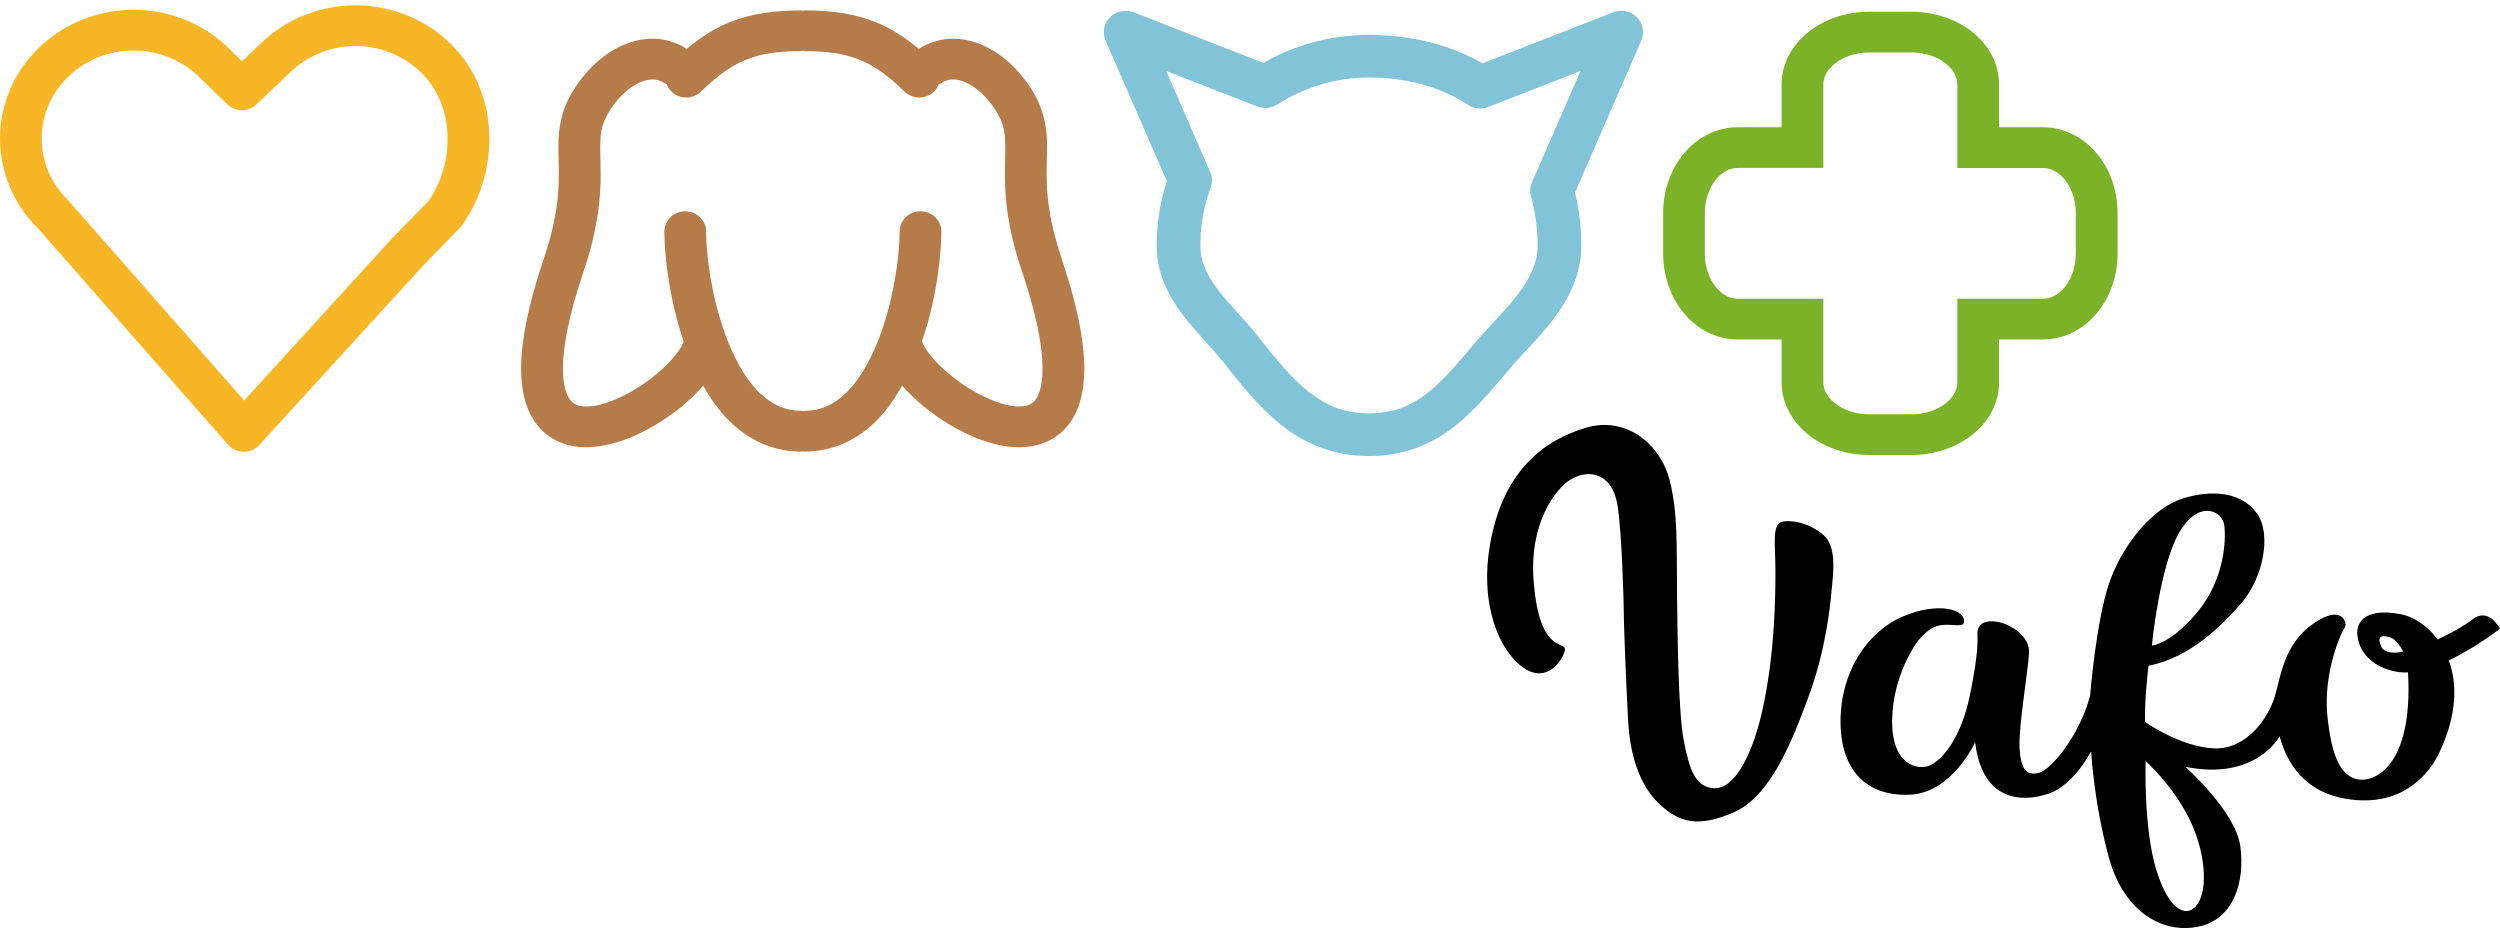
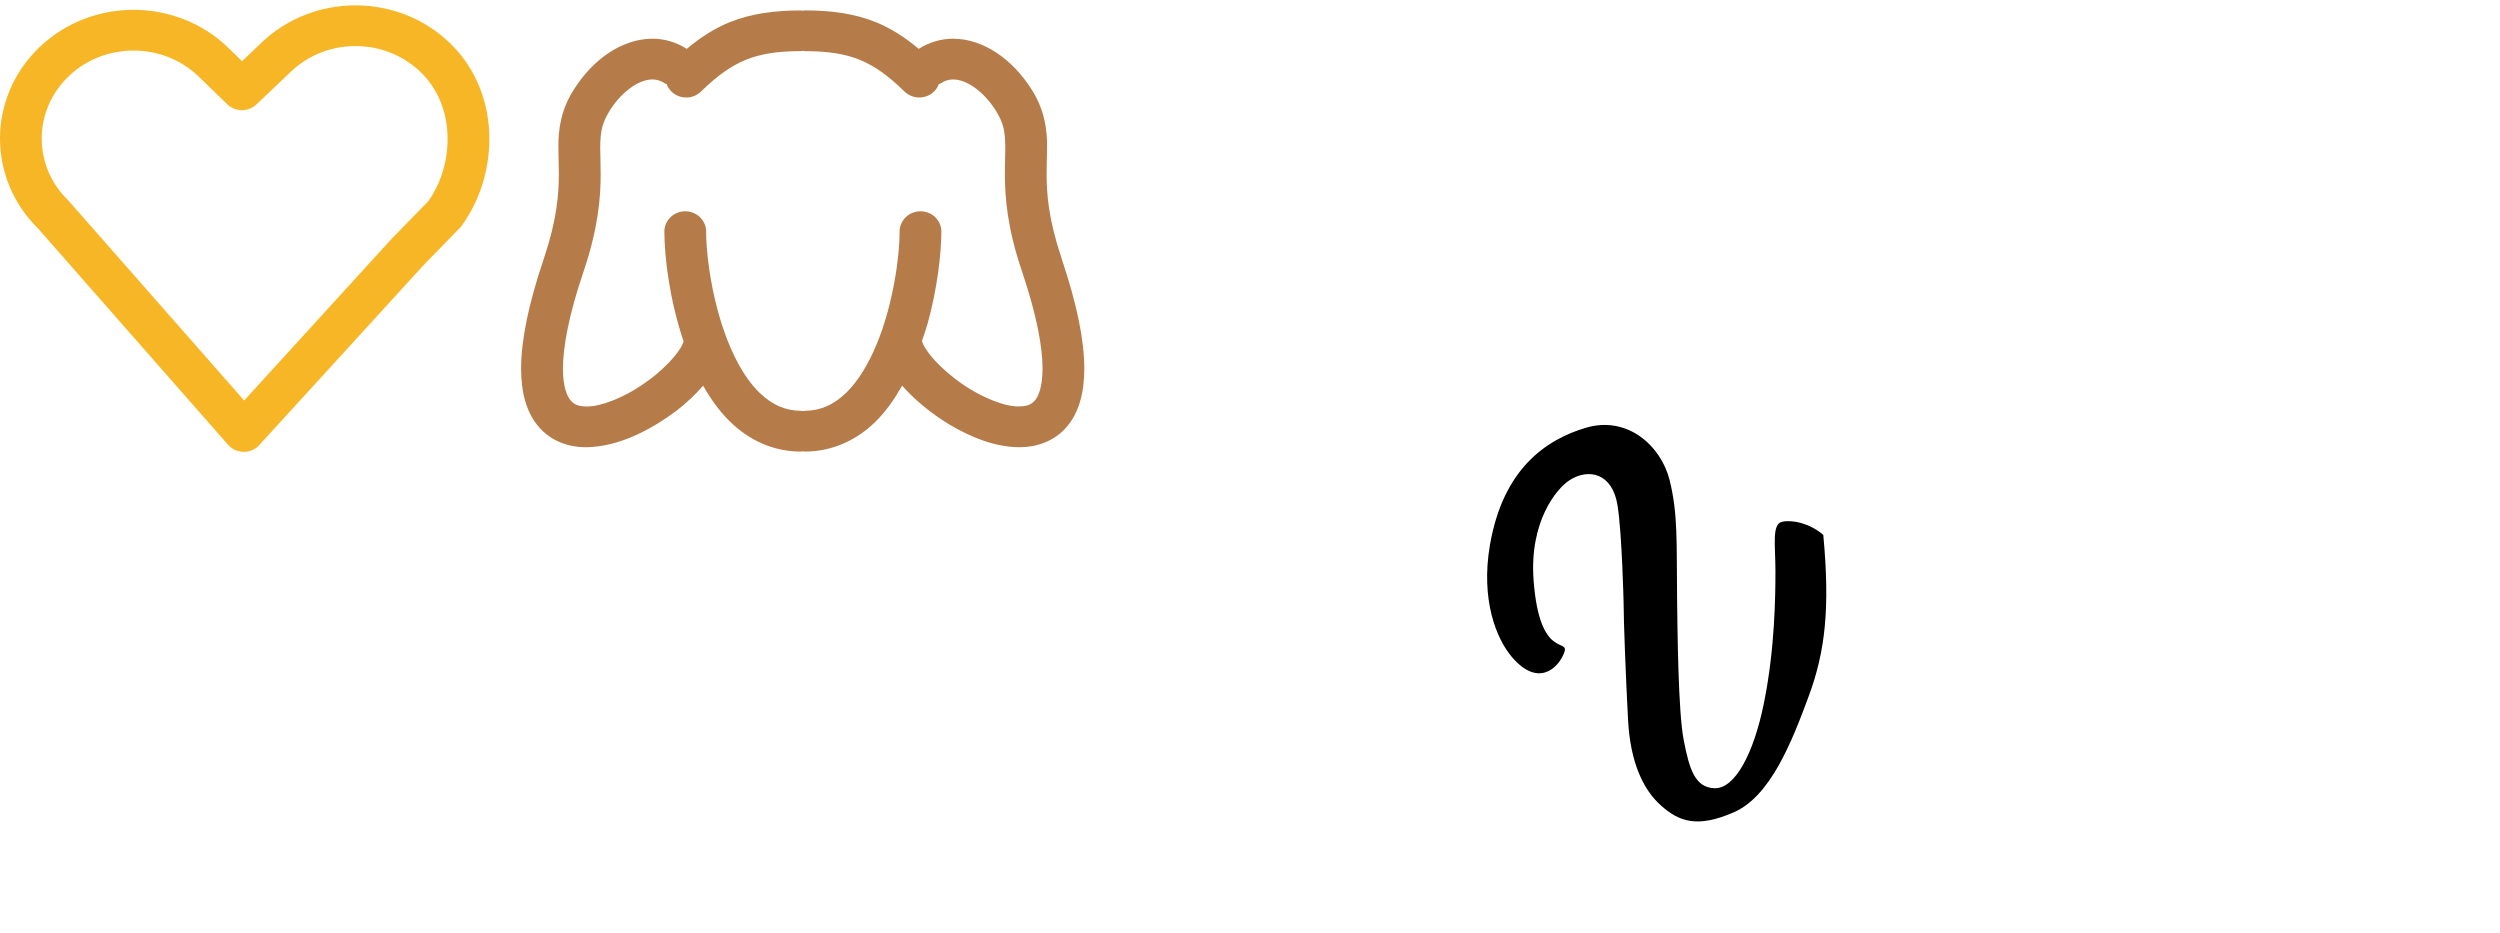
<svg xmlns="http://www.w3.org/2000/svg" fill="none" viewBox="0 0 233 87" height="87" width="233">
  <g clip-path="url(#clip0_29897_1919)">
    <path fill="#F6B626" d="M22.701 42.112C22.139 42.104 21.615 41.861 21.246 41.442L3.558 21.308C1.189 18.98 0 15.941 0 12.914C0 9.82 1.24 6.722 3.7 4.381C6.121 2.07 9.297 0.914 12.443 0.914C15.641 0.914 18.847 2.095 21.285 4.461L22.56 5.7L24.38 3.967C26.805 1.656 29.977 0.5 33.131 0.5C36.329 0.5 39.535 1.681 41.965 4.046C44.505 6.516 45.617 9.795 45.608 12.951C45.604 15.87 44.699 18.738 43.02 21.053L42.84 21.262L39.471 24.716L24.174 41.471C23.804 41.878 23.281 42.112 22.718 42.112H22.697H22.701ZM6.417 7.094C4.73 8.706 3.893 10.799 3.889 12.914C3.889 14.995 4.704 17.067 6.357 18.675L6.46 18.788L22.753 37.327L36.578 22.171L36.625 22.125L39.926 18.746C41.054 17.155 41.724 15.041 41.715 12.951C41.715 10.619 40.917 8.388 39.222 6.734C37.544 5.114 35.35 4.293 33.131 4.293C30.947 4.293 28.775 5.089 27.105 6.684L23.907 9.728C23.143 10.452 21.929 10.448 21.173 9.711L18.534 7.153C16.86 5.524 14.662 4.712 12.439 4.712C10.254 4.712 8.086 5.503 6.412 7.094H6.417Z" />
-     <path fill="#81C3D7" d="M127.593 42.505C124.271 42.522 121.537 41.308 119.421 39.608C117.279 37.913 115.631 35.794 114.004 33.743C112.935 32.382 111.485 30.992 110.197 29.296C108.926 27.617 107.798 25.495 107.802 22.882C107.802 20.789 108.137 18.767 108.75 16.874L103.033 3.774C102.711 3.029 102.879 2.179 103.454 1.609C104.029 1.032 104.9 0.856 105.664 1.149L117.738 5.863C120.635 4.205 124.009 3.251 127.593 3.255C131.293 3.255 134.98 4.063 138.169 5.905L150.346 1.149C151.11 0.856 151.977 1.032 152.552 1.609C153.127 2.179 153.295 3.029 152.973 3.774L146.788 17.942C147.174 19.529 147.38 21.186 147.38 22.878C147.38 25.616 146.195 27.873 144.809 29.694C143.427 31.524 141.809 33.056 140.607 34.484C138.989 36.38 137.422 38.31 135.388 39.868C133.379 41.413 130.808 42.501 127.666 42.501H127.593V42.505ZM112.794 16.016C112.995 16.477 113.013 16.991 112.841 17.46C112.214 19.148 111.871 20.973 111.871 22.882C111.875 24.373 112.455 25.578 113.472 26.948C114.489 28.3 115.918 29.681 117.219 31.319C118.846 33.374 120.352 35.246 121.966 36.518C123.606 37.795 125.245 38.52 127.589 38.532C129.859 38.516 131.362 37.879 132.885 36.745C134.396 35.602 135.838 33.885 137.469 31.955C138.877 30.309 140.418 28.836 141.53 27.349C142.654 25.855 143.307 24.473 143.307 22.882C143.307 21.316 143.088 19.767 142.684 18.298C142.568 17.871 142.598 17.41 142.774 17.008L147.307 6.612L138.701 9.97C138.075 10.217 137.362 10.142 136.8 9.765C134.233 8.053 130.997 7.224 127.589 7.224C124.438 7.224 121.528 8.145 119.052 9.736C118.498 10.092 117.798 10.167 117.18 9.924L108.686 6.612L112.785 16.016H112.794Z" />
-     <path fill="#7CB227" d="M195.461 14.35C194.272 12.889 192.465 11.859 190.409 11.859H186.314V7.869C186.323 5.859 185.263 4.105 183.765 2.937C182.258 1.765 180.279 1.095 178.133 1.095H174.227C172.086 1.095 170.111 1.765 168.6 2.937C167.102 4.105 166.042 5.859 166.042 7.869V11.859H161.956C159.896 11.859 158.093 12.889 156.904 14.35C155.694 15.819 155.011 17.75 155.007 19.839V23.657C155.007 25.746 155.698 27.668 156.904 29.146C158.093 30.607 159.896 31.641 161.956 31.641H166.042V35.627C166.042 37.633 167.102 39.395 168.6 40.559C170.111 41.731 172.081 42.405 174.227 42.405H178.133C180.279 42.405 182.254 41.731 183.765 40.559C185.267 39.395 186.323 37.633 186.314 35.627V31.637H190.409C192.465 31.637 194.272 30.607 195.461 29.15C196.667 27.672 197.354 25.746 197.358 23.657V19.839C197.354 17.75 196.667 15.824 195.461 14.35ZM193.465 23.653C193.465 24.917 193.036 26.035 192.426 26.764C191.808 27.509 191.117 27.84 190.409 27.844H182.425V35.627C182.425 36.314 182.082 36.996 181.327 37.599C180.575 38.189 179.438 38.612 178.133 38.612H174.227C172.927 38.612 171.785 38.189 171.034 37.599C170.279 36.996 169.935 36.314 169.935 35.627V27.844H161.952C161.244 27.844 160.544 27.509 159.934 26.764C159.325 26.035 158.891 24.922 158.891 23.653V19.835C158.891 18.57 159.325 17.456 159.934 16.72C160.548 15.983 161.248 15.652 161.952 15.648H169.935V7.869C169.935 7.178 170.279 6.504 171.034 5.901C171.785 5.307 172.927 4.888 174.227 4.888H178.133C179.434 4.888 180.58 5.307 181.327 5.901C182.086 6.504 182.425 7.178 182.425 7.869V15.656H190.409C191.117 15.656 191.812 15.991 192.426 16.728C193.036 17.465 193.469 18.574 193.465 19.843V23.661V23.653Z" />
    <path fill="#B57B49" d="M98.939 24.075C97.715 20.441 97.552 18.126 97.544 16.204C97.544 15.346 97.582 14.559 97.587 13.747C97.608 12.085 97.35 10.171 96.076 8.229C95.204 6.889 94.149 5.771 92.925 4.95C91.706 4.134 90.316 3.611 88.831 3.606C87.732 3.606 86.607 3.929 85.624 4.553C84.367 3.498 83.083 2.664 81.654 2.078C79.68 1.274 77.525 0.969 74.984 0.969C74.924 0.969 74.873 0.998 74.821 1.002C74.765 0.998 74.714 0.973 74.662 0.973C72.117 0.973 69.962 1.279 67.984 2.078C66.554 2.664 65.267 3.498 64.009 4.553C63.026 3.929 61.901 3.602 60.803 3.606C59.318 3.615 57.918 4.138 56.704 4.95C55.485 5.771 54.425 6.889 53.558 8.233C52.274 10.167 52.021 12.08 52.042 13.747C52.042 14.563 52.085 15.35 52.085 16.209C52.077 18.126 51.914 20.441 50.695 24.075C49.227 28.413 48.574 31.729 48.566 34.35C48.57 36.602 49.059 38.432 50.21 39.78C51.339 41.115 53.021 41.681 54.558 41.681H54.648C57.661 41.635 60.605 40.102 63.06 38.269C64.005 37.544 64.816 36.761 65.533 35.945C66.237 37.18 67.052 38.344 68.074 39.328C69.722 40.94 71.988 42.087 74.619 42.087H74.662C74.714 42.087 74.765 42.057 74.821 42.053C74.873 42.053 74.924 42.087 74.984 42.087C77.632 42.095 79.912 40.952 81.568 39.328C82.581 38.344 83.375 37.176 84.079 35.941C85.26 37.28 86.787 38.541 88.5 39.575C90.513 40.764 92.711 41.66 94.981 41.681H95.071C96.604 41.681 98.29 41.115 99.419 39.78C100.57 38.436 101.05 36.602 101.059 34.35C101.05 31.729 100.398 28.417 98.934 24.075H98.939ZM96.441 37.339C96.106 37.699 95.771 37.862 94.986 37.879C93.509 37.929 90.934 36.807 88.985 35.279C87.998 34.526 87.152 33.697 86.603 32.972C86.328 32.612 86.122 32.286 86.015 32.034C85.968 31.926 85.942 31.85 85.925 31.783C86.109 31.235 86.298 30.695 86.453 30.155C87.371 26.843 87.723 23.661 87.736 21.584C87.736 20.533 86.861 19.692 85.787 19.692C84.714 19.692 83.843 20.538 83.843 21.584C83.856 23.803 83.255 28.346 81.719 32.047C80.959 33.902 79.967 35.547 78.838 36.632C77.684 37.72 76.521 38.273 74.993 38.289C74.933 38.289 74.881 38.315 74.829 38.315C74.774 38.315 74.722 38.289 74.671 38.289C73.13 38.273 71.967 37.716 70.816 36.632C69.112 35.011 67.76 32.11 66.953 29.162C66.134 26.227 65.807 23.246 65.812 21.584C65.812 20.533 64.936 19.692 63.863 19.692C62.79 19.692 61.919 20.538 61.919 21.584C61.927 24.004 62.404 27.948 63.713 31.821C63.691 31.888 63.674 31.947 63.631 32.039C63.258 32.951 61.726 34.622 59.901 35.832C58.099 37.08 55.944 37.917 54.656 37.883C53.867 37.867 53.532 37.703 53.201 37.339C52.867 36.971 52.467 36.083 52.467 34.35C52.467 32.365 53.004 29.363 54.399 25.269C55.751 21.274 55.987 18.39 55.983 16.213C55.983 15.25 55.94 14.438 55.94 13.751C55.965 12.306 56.047 11.565 56.854 10.259C57.472 9.3 58.206 8.559 58.919 8.082C59.627 7.601 60.292 7.404 60.807 7.404C61.223 7.412 61.575 7.508 61.979 7.781C62.03 7.814 62.09 7.818 62.142 7.848C62.232 8.099 62.378 8.333 62.58 8.534C62.966 8.903 63.46 9.087 63.958 9.087C64.455 9.087 64.949 8.903 65.331 8.534C66.868 7.035 68.125 6.144 69.486 5.583C70.846 5.026 72.413 4.766 74.658 4.766C74.709 4.766 74.761 4.737 74.817 4.737C74.868 4.737 74.92 4.766 74.98 4.766C77.22 4.766 78.783 5.026 80.147 5.583C81.508 6.144 82.766 7.031 84.298 8.53C84.68 8.903 85.178 9.087 85.671 9.087C86.165 9.087 86.672 8.903 87.049 8.534C87.26 8.333 87.401 8.099 87.491 7.848C87.543 7.822 87.603 7.814 87.654 7.781C88.062 7.504 88.41 7.412 88.831 7.404C89.346 7.404 90.011 7.601 90.719 8.082C91.432 8.555 92.161 9.3 92.779 10.255C93.591 11.557 93.672 12.306 93.694 13.751C93.694 14.438 93.655 15.246 93.655 16.209C93.655 18.386 93.882 21.274 95.243 25.269C96.625 29.363 97.17 32.365 97.166 34.35C97.166 36.083 96.767 36.971 96.436 37.343L96.441 37.339Z" />
-     <path fill="black" d="M156.299 55.351C156.346 58.83 156.398 66.257 156.921 68.97C157.445 71.679 157.969 73.412 159.806 73.463C161.643 73.513 163.424 70.398 164.416 65.437C165.411 60.484 165.471 55.631 165.471 53.224C165.471 50.816 165.111 48.832 166.102 48.627C167.102 48.422 168.678 48.782 169.931 49.853C171.189 50.925 170.871 53.282 170.712 54.961C170.562 56.653 170.133 60.689 168.557 64.926C166.991 69.171 164.995 74.229 161.587 75.707C158.183 77.189 156.505 76.578 154.827 75.095C153.149 73.618 151.947 71.059 151.737 67.12C151.526 63.188 151.32 57.833 151.32 56.196C151.32 56.196 151.174 49.745 150.754 47.103C150.277 44.076 148.05 43.624 146.294 44.746C145.062 45.533 142.53 48.614 142.929 54.057C143.487 61.643 146.354 59.374 145.775 60.856C145.195 62.33 143.328 64.063 140.916 61.241C139.474 59.558 137.98 55.912 138.864 50.787C140.079 43.741 144.032 40.982 147.818 39.864C151.689 38.717 154.814 41.568 155.608 44.746C156.402 47.915 156.243 50.716 156.303 55.346L156.299 55.351Z" />
-     <path fill="black" d="M233 58.599C233 58.599 231.953 56.514 230.412 57.745C229.824 58.214 228.566 58.964 227.193 59.604C226.206 58.273 224.909 57.473 223.81 57.255C220.115 56.527 219.488 58.273 219.742 59.416C219.909 60.709 221.059 62.279 223.579 62.639C223.849 62.677 224.132 62.681 224.424 62.669C224.424 62.719 224.437 62.765 224.437 62.815C224.875 71.507 221.248 72.905 219.789 72.646C218.321 72.395 217.334 70.871 216.913 66.734C216.492 62.614 218.269 58.788 218.531 58.482C218.793 58.172 218.372 56.184 215.604 58.122C212.831 60.056 212.569 63.071 211.998 64.951C211.423 66.839 209.436 69.895 206.298 69.744C203.165 69.59 199.925 67.291 199.925 67.291C199.822 65.612 200.238 62.045 200.238 62.045C204.049 61.329 207.084 58.327 208.964 56.129C210.844 53.939 211.792 49.811 210.325 47.818C208.861 45.83 206.144 45.629 203.479 46.441C200.809 47.262 198.096 50.368 196.736 53.889C195.379 57.41 194.804 64.8 194.804 64.8C193.916 68.312 191.25 71.729 189.997 72.039C188.744 72.34 188.323 71.524 188.22 69.686C188.113 67.86 189.005 62.556 189.108 60.877C189.211 59.194 187.173 58.017 185.868 57.917C184.559 57.812 184.293 58.482 184.293 59.039C184.293 59.596 184.451 60.571 183.614 64.704C182.782 68.828 181.005 70.812 179.902 71.323C178.803 71.838 176.296 71.373 176.348 67.144C176.399 62.92 178.597 59.96 178.597 59.96C178.859 59.554 179.357 58.997 180.005 58.583C181.206 57.812 182.932 58.645 183.039 58.017C183.25 56.799 180.666 56.041 177.339 57.461C173.996 58.884 171.536 62.66 171.536 67.241C171.536 71.821 173.996 74.228 177.966 74.069C181.94 73.919 184.082 69.179 184.082 69.179C184.76 74.781 188.525 74.781 190.928 73.969C193.332 73.157 194.898 69.996 194.898 69.996C194.898 69.996 195.109 74.58 196.521 79.835C197.933 85.081 201.641 87.069 204.938 86.353C208.226 85.633 209.221 82.171 208.805 78.913C208.389 75.648 203.68 71.469 203.68 71.469C210.269 72.797 212.462 68.618 212.462 68.618C213.299 71.779 215.441 74.329 219.832 74.58C224.223 74.84 226.463 71.972 227.304 70.226C229.03 66.642 229.021 63.711 228.231 61.547C230.781 60.337 232.996 58.595 232.996 58.595L233 58.599ZM203.114 49.61C204.942 46.5 207.114 47.638 207.294 48.899C207.5 50.377 207.294 54.048 204.788 57.059C202.281 60.065 200.551 60.169 200.551 60.169C200.551 60.169 201.281 52.725 203.114 49.61ZM204.049 76.326C205.569 79.433 205.775 82.794 204.835 84.226C203.895 85.641 202.165 84.988 200.963 81.061C199.766 77.142 199.972 70.925 199.972 70.925C199.972 70.925 202.53 73.219 204.045 76.33L204.049 76.326ZM221.922 60.245C221.36 58.98 222.411 59.269 222.935 59.474C223.33 59.725 223.695 60.148 223.965 60.743C222.965 60.931 222.184 60.835 221.918 60.24L221.922 60.245Z" />
+     <path fill="black" d="M156.299 55.351C156.346 58.83 156.398 66.257 156.921 68.97C157.445 71.679 157.969 73.412 159.806 73.463C161.643 73.513 163.424 70.398 164.416 65.437C165.411 60.484 165.471 55.631 165.471 53.224C165.471 50.816 165.111 48.832 166.102 48.627C167.102 48.422 168.678 48.782 169.931 49.853C170.562 56.653 170.133 60.689 168.557 64.926C166.991 69.171 164.995 74.229 161.587 75.707C158.183 77.189 156.505 76.578 154.827 75.095C153.149 73.618 151.947 71.059 151.737 67.12C151.526 63.188 151.32 57.833 151.32 56.196C151.32 56.196 151.174 49.745 150.754 47.103C150.277 44.076 148.05 43.624 146.294 44.746C145.062 45.533 142.53 48.614 142.929 54.057C143.487 61.643 146.354 59.374 145.775 60.856C145.195 62.33 143.328 64.063 140.916 61.241C139.474 59.558 137.98 55.912 138.864 50.787C140.079 43.741 144.032 40.982 147.818 39.864C151.689 38.717 154.814 41.568 155.608 44.746C156.402 47.915 156.243 50.716 156.303 55.346L156.299 55.351Z" />
  </g>
  <defs>
    <clipPath id="clip0_29897_1919">
      <rect transform="translate(0 0.5)" fill="white" height="86" width="233" />
    </clipPath>
  </defs>
</svg>